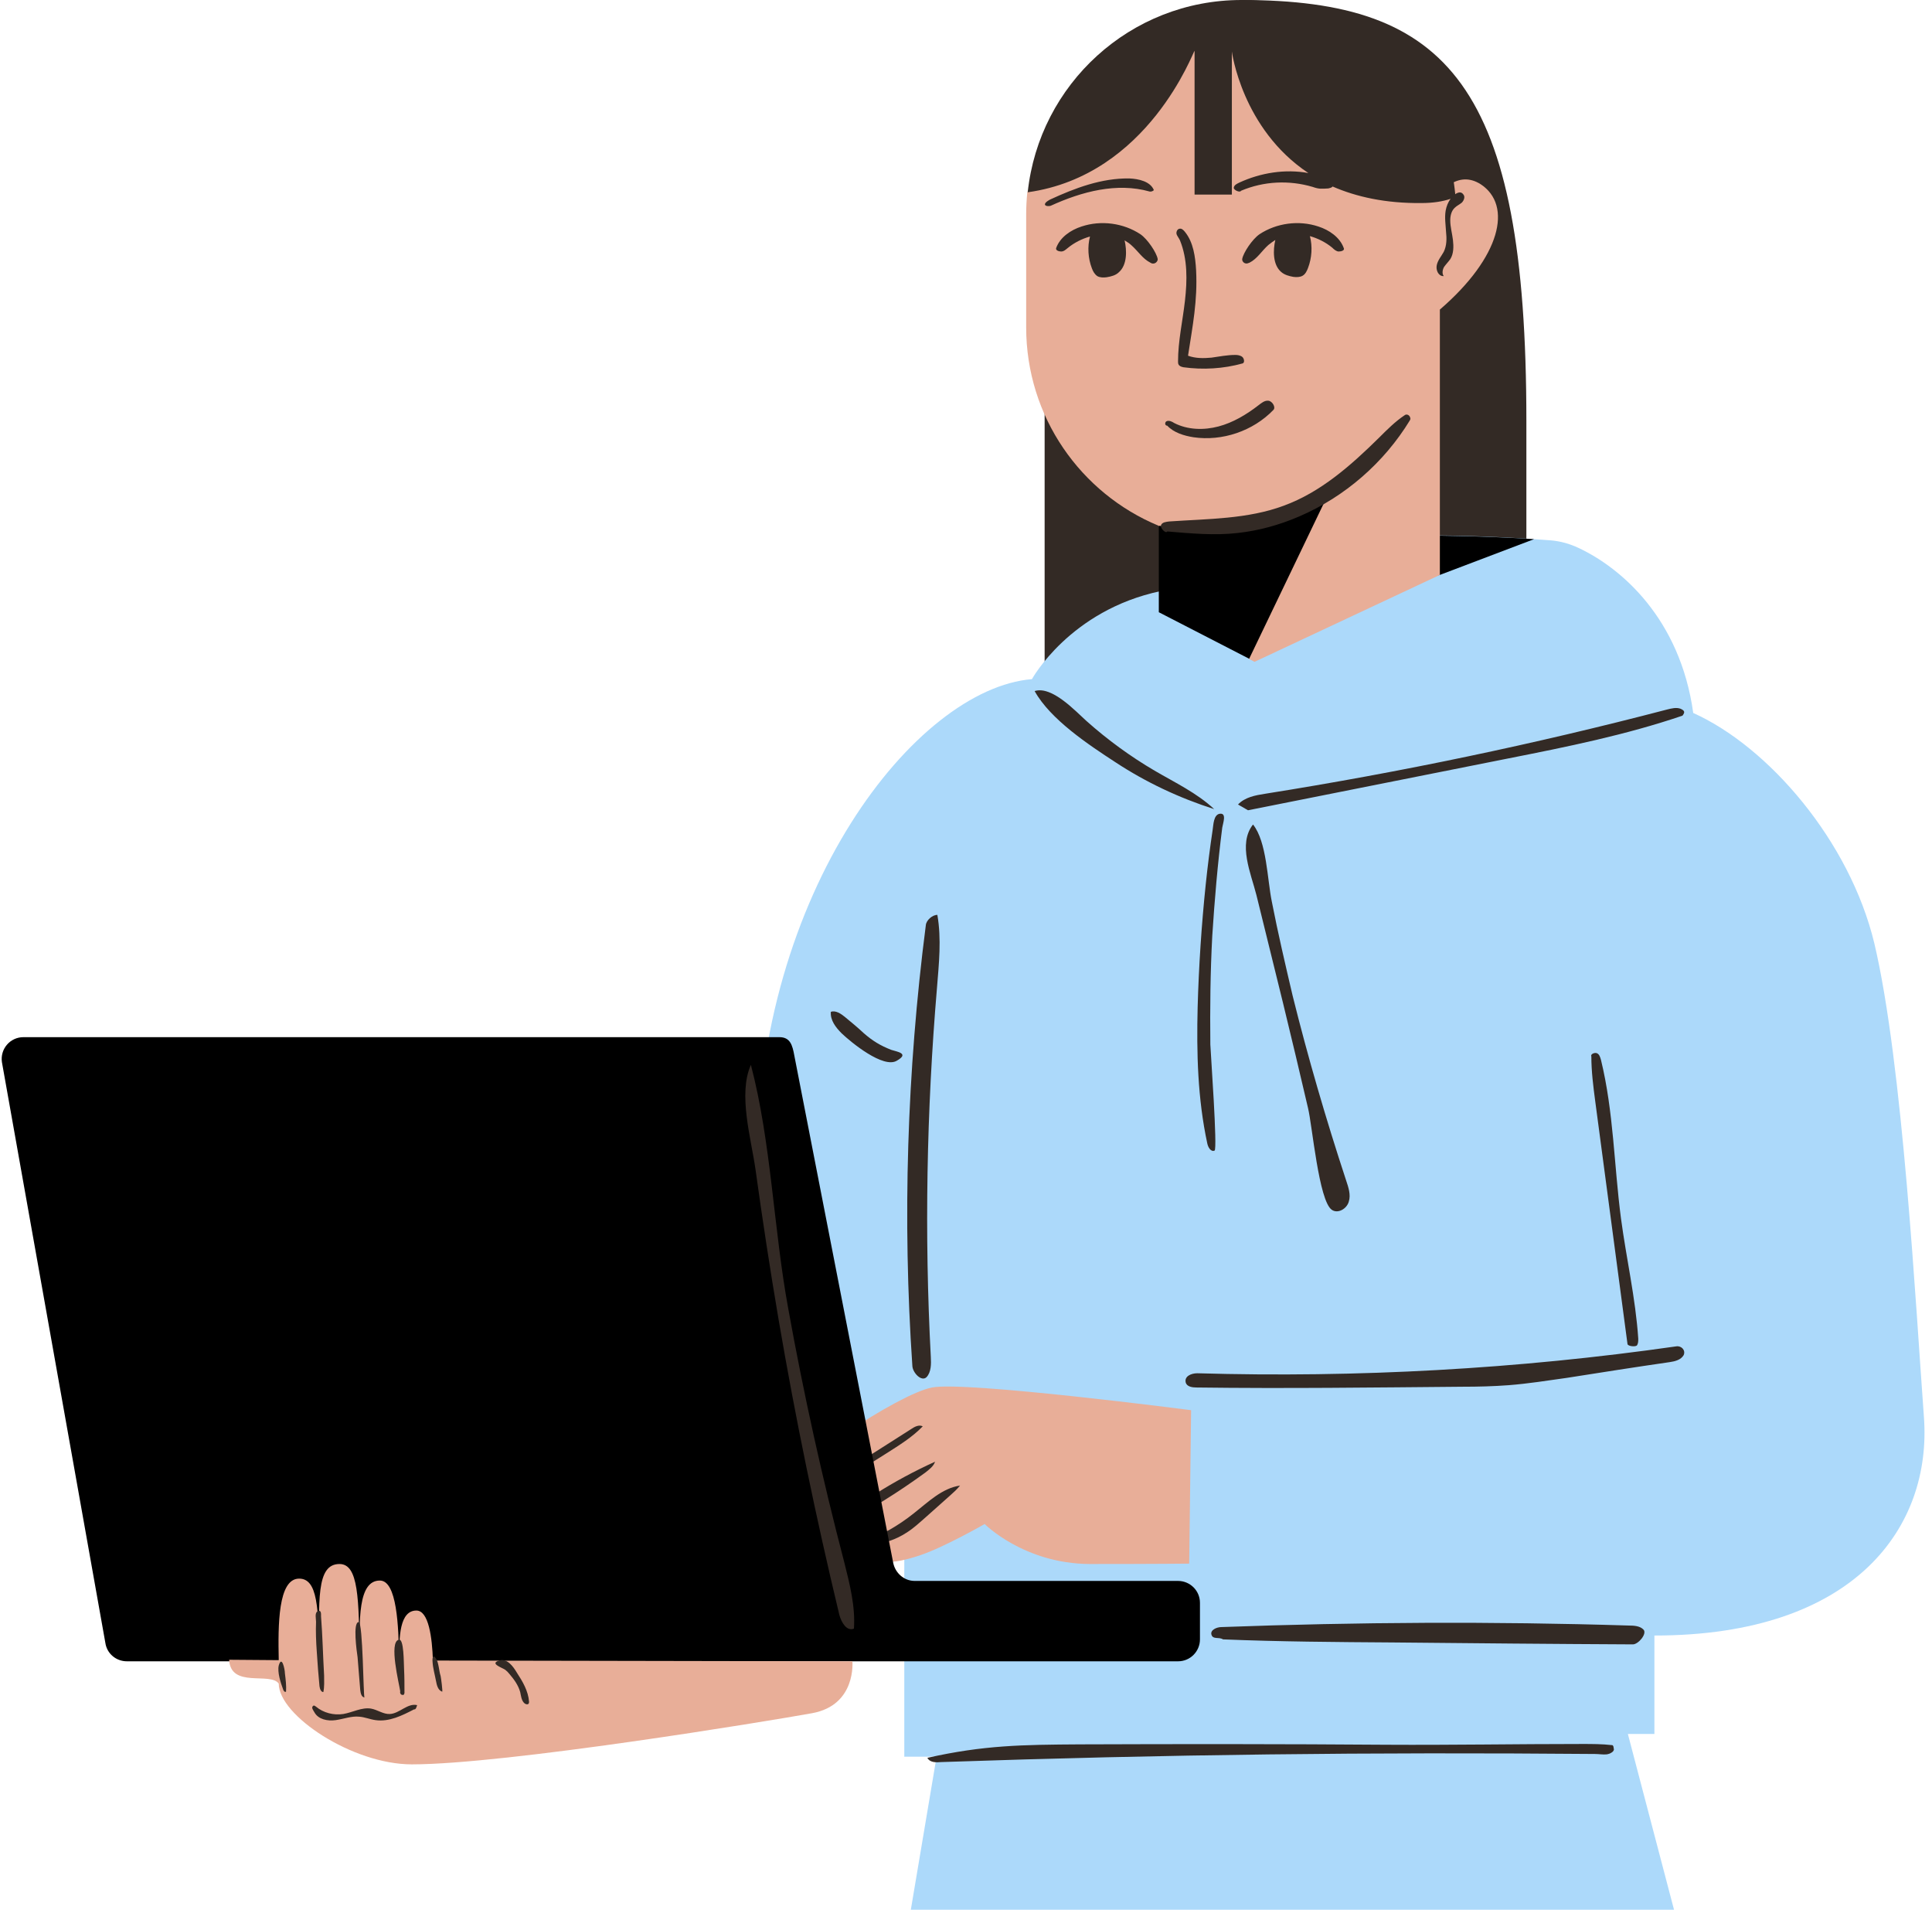
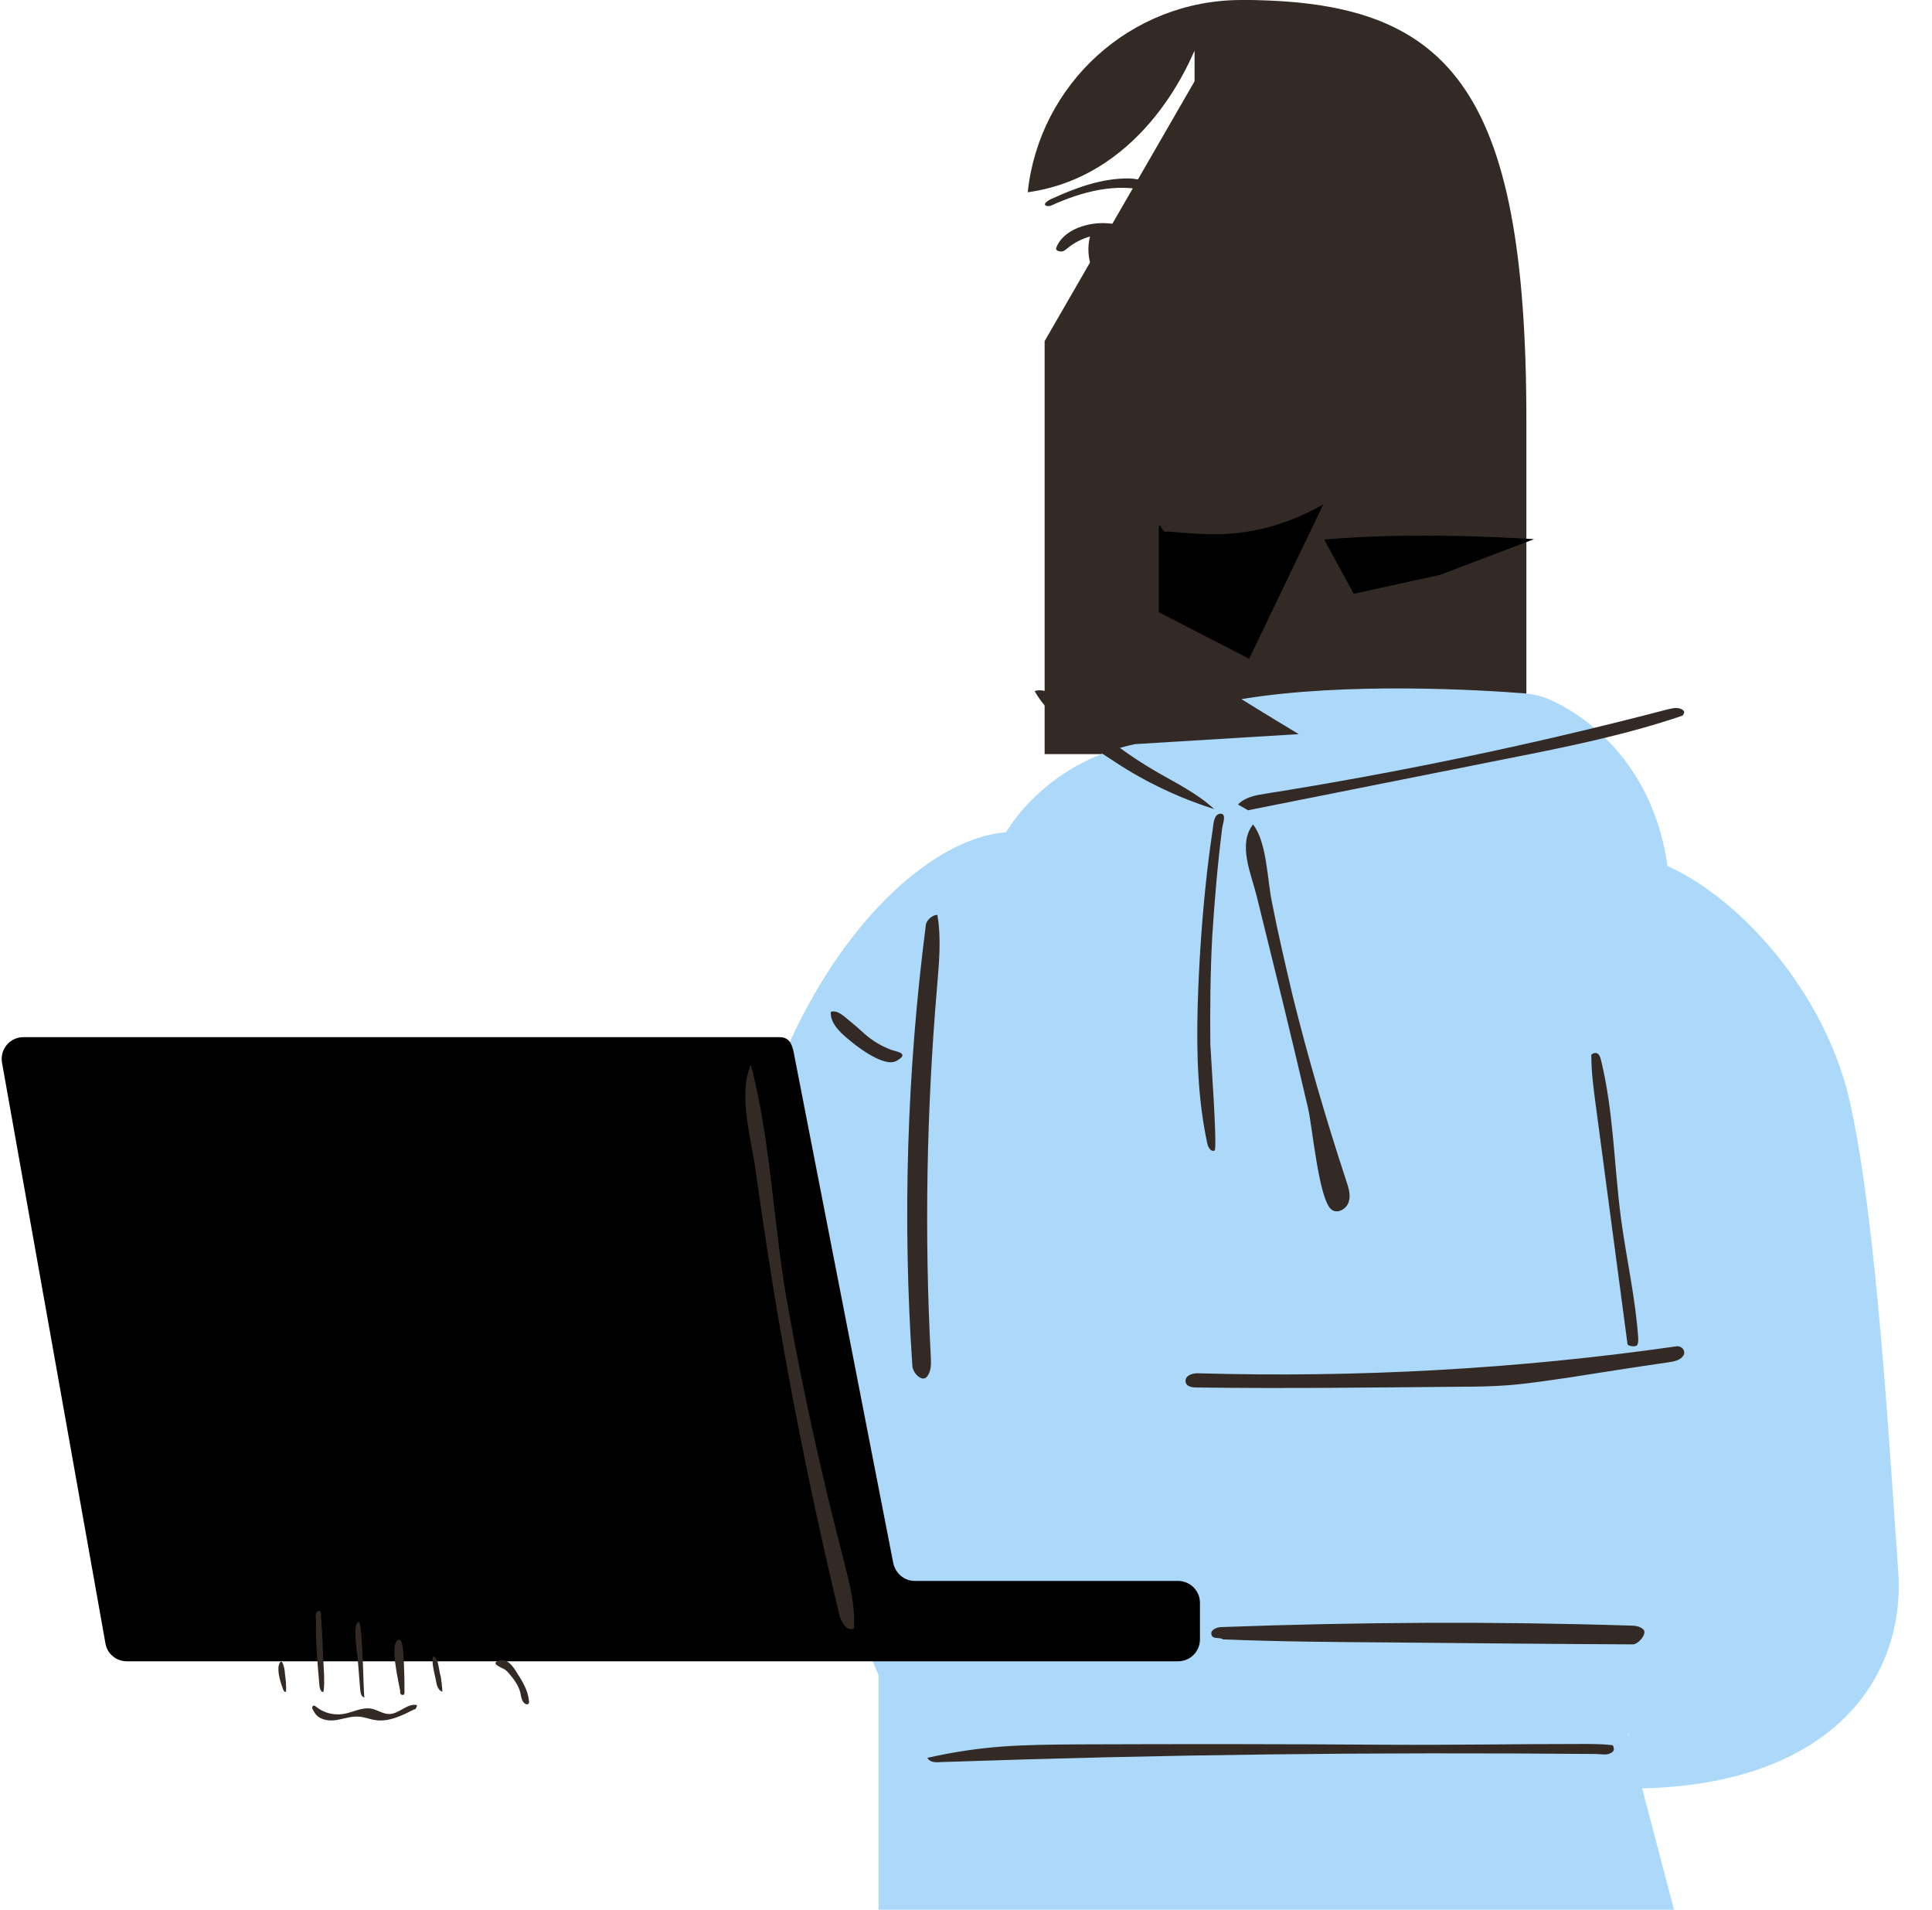
<svg xmlns="http://www.w3.org/2000/svg" fill="#000000" height="496.6" preserveAspectRatio="xMidYMid meet" version="1" viewBox="-0.5 0.0 502.5 496.6" width="502.5" zoomAndPan="magnify">
  <g id="change1_1">
    <path d="M322.4,0c53.8,0,74.1,22,74.1,109.5c0,59.5,0,86.6,0,86.6H271.2V88.7L322.4,0z" fill="#332a25" />
  </g>
  <g id="change2_1">
-     <path d="M429.7,450.9h-6.8l12,45.7H236.4l6.7-39.8h-8.4v-61l-38.4-92.1c0-71.9,41.4-124.6,71.6-127.1 c0,0,9.8-17.9,33.5-22.9l42.6-2.6c-9-5.4-14.9-9.1-14.9-9.1c27.1-4.5,62.2-2.4,73.6-1.5c2.6,0.2,5.1,0.9,7.4,2 c11.1,5.2,26.4,18.4,29.8,42.9c0,0,0,0,0,0c19.6,8.8,40.7,33.3,47.1,59.9c7.4,31.2,10.8,94.8,12.9,123.2s-17.7,56.8-70.1,56.8V450.9 z" fill="#acd9fa" />
+     <path d="M429.7,450.9h-6.8l12,45.7H236.4h-8.4v-61l-38.4-92.1c0-71.9,41.4-124.6,71.6-127.1 c0,0,9.8-17.9,33.5-22.9l42.6-2.6c-9-5.4-14.9-9.1-14.9-9.1c27.1-4.5,62.2-2.4,73.6-1.5c2.6,0.2,5.1,0.9,7.4,2 c11.1,5.2,26.4,18.4,29.8,42.9c0,0,0,0,0,0c19.6,8.8,40.7,33.3,47.1,59.9c7.4,31.2,10.8,94.8,12.9,123.2s-17.7,56.8-70.1,56.8V450.9 z" fill="#acd9fa" />
  </g>
  <g id="change3_1">
    <path d="M398.5,140.2l-24.5,9.3l-22.4,4.9l-7.7-14.1C364.9,138.5,387.1,139.5,398.5,140.2z" fill="#000000" />
  </g>
  <g id="change4_1">
-     <path d="M309.3,366.7l-0.5,39.9c0,0-8.8,0.1-25.9,0.1c-17.1-0.1-27.3-10.4-27.3-10.4s-10.6,6.1-17,8.2 c-6.4,2.1-13.4,3.4-11.5-3.9c-7.1,2.1-10.9-1.7-10.3-4.3c-7.7,0.2-8.4-6.7-8.4-6.7s-3.4,1.3-3.8-3.3c-0.4-4.6,28.5-23.8,37.3-25.5 S309.3,366.7,309.3,366.7z M384.6,47.9c-3-1.9-5.7-1.4-7.9,0c-8.5-19.1-26.6-45.1-54.3-45.1l-1.4-0.7c-28.9,0-45.8,25.4-54.3,47.9 c-0.2,1.9-0.3,3.9-0.3,5.9v29.2c0,23.3,14.2,43.2,34.4,51.6l23.5,34.6l1.5,0.8l48.2-22.6v-69C389.8,66.9,393,53.4,384.6,47.9z" fill="#e8ae98" />
-   </g>
+     </g>
  <g id="change1_2">
-     <path d="M237.2,393.5c3.7-2.9,7.3-6.5,12-7.2c-0.8,1-1.7,1.8-2.6,2.6c-2.1,1.9-4.3,3.8-6.4,5.7c-1.6,1.4-3.2,2.9-5,4 c-2.6,1.7-5.6,2.7-8.7,3.1c-0.2,0-0.3-1.2-0.2-1.3c0.2-0.4,0.6-0.4,0.9-0.7c1-0.7,2.4-1.2,3.5-1.8 C233,396.6,235.2,395.1,237.2,393.5z M227.3,388.4c-2.4,1.5-4.8,3.2-7.2,4.9c-0.8,0.6-2.9,1.6-3.4,2.4c-0.6,1.1,0.3,1.4,1.5,0.8 c7.7-3.9,15-8.5,22-13.6c1-0.8,2.1-1.6,2.5-2.8C237.4,382.5,232.2,385.3,227.3,388.4z M210.3,388c-0.5,0.3-2.4,1.2-1.6,2 c0.6,0.6,3.5-1.4,4.1-1.7c5.9-3.2,11.6-6.8,17.3-10.4c3.3-2.1,6.7-4.2,9.4-7c-1-0.5-2.1,0.1-3,0.7c-6,3.8-11.9,7.6-17.9,11.4 C215.9,384.8,213.1,386.4,210.3,388z" fill="#332a25" />
-   </g>
+     </g>
  <g id="change3_2">
    <path d="M237.4,411.1h68.5c3.1,0,5.7,2.5,5.7,5.7v9.5c0,3.1-2.5,5.7-5.7,5.7h-70.1H135.4H32.5c-2.8,0-5.2-2-5.6-4.8 l-26.9-151c-0.5-3.4,2.1-6.5,5.6-6.5h196.6c2.8,0,3.4,2,3.9,4.8l25.7,131.8C232.3,409,234.6,411.1,237.4,411.1z M345.1,128.2 c-24.2,12.6-44.2,8.5-44.2,8.5v22.5l23.5,12.1L345.1,128.2z" fill="#000000" />
  </g>
  <g id="change4_2">
-     <path d="M72,431.7c-0.2-9.1-0.2-21.2,5.3-21.2c4.8,0,5.1,7.5,5.2,21.2l0.1,0c-0.2-15.5-0.9-25,5.2-25 c4.9,0,5.1,8.7,5.2,25l0.1,0c-0.2-10.5-0.5-20.7,5.2-20.7c4.4,0,4.9,11.6,5,20.8l0.1,0c-0.2-6.3,0.1-13,4.4-13c3.2,0,4.1,7,4.3,13 l109.1,0.2c0,0,1.1,11.4-10.5,13.5c-11.6,2.1-79.8,13.3-104.1,13.3c-15.4,0-34.6-12.7-34.6-21c-2.2-3.1-12.5,1.3-12.9-6.2L72,431.7z" fill="#e8ae98" />
-   </g>
+     </g>
  <g id="change1_3">
    <path d="M266.8,50c3-28.1,26.7-50,55.6-50c29,0,52.9,22.2,55.6,50.5c0.1-0.1,0.2-0.1,0.3-0.2 c0.8-0.4,1.4-0.4,1.9,0.4c0.4,0.6,0,1.5-0.5,2c-0.6,0.5-1.3,0.8-1.8,1.3c-0.9,0.8-1.2,2.1-1.2,3.3c0,1.7,0.5,3.4,0.7,5.1 s0.2,3.6-0.7,5c-0.5,0.7-1.1,1.3-1.6,2c-0.4,0.7-0.6,1.7-0.1,2.4c-0.2,0,0.1,0-0.1,0c-1.3,0-2-1.6-1.7-2.9c0.3-1.3,1.2-2.3,1.8-3.4 c0.8-1.6,0.8-3.5,0.6-5.3c-0.1-1.8-0.4-3.6-0.1-5.4c0.2-1.1,0.6-2.2,1.3-3.1c-2.1,0.7-4.6,1.1-7.6,1.1c-9.3,0.1-16.9-1.6-23.1-4.3 c-0.2,0.3-0.7,0.4-1.1,0.5c-1.8,0.1-2.4,0.2-4.1-0.4c-6.1-1.8-12.7-1.5-18.6,1c-0.3,0.6-2-0.2-1.9-0.8c0.1-0.7,0.8-1,1.4-1.3 c5.6-2.6,12-3.6,18-2.5c-17.3-11.5-19.9-31.6-19.9-31.6v37.2h-9.7V13.2C309.9,13.2,298.3,45.6,266.8,50z M103.8,440.6 c0.2,0.2,0.7,0.2,0.8,0c0-0.1,0-0.2,0.1-0.3c0-2.1,0-4.2-0.1-6.2c-0.1-1.6,0-8.2-1.4-7.7c-2.6,0.6,0.1,11.4,0.4,13.4 C103.5,440.1,103.6,440.4,103.8,440.6z M310.6,70.3c-0.2-3.5-0.7-7.3-2.9-10c-0.4-0.5-0.9-1-1.5-0.8c-0.5,0.1-0.8,0.8-0.7,1.3 c0.1,0.5,0.7,1.2,0.9,1.7c2,4.9,1.9,10.4,1.3,15.7c-0.6,5.3-1.8,10.5-1.8,15.8c0,0.3,0,0.6,0.2,0.9c0.3,0.4,0.8,0.5,1.2,0.6 c5.1,0.7,10.4,0.4,15.4-1c0.6-0.2,0.4-1.3-0.1-1.7c-0.5-0.4-1.2-0.5-1.8-0.5c-2.1,0-4.1,0.4-6.2,0.7c-2.1,0.2-4.2,0.2-6.1-0.5 C309.7,84.7,311,78.2,310.6,70.3z M268.6,179.7c4.1,7.4,14.1,14,21,18.5c7.9,5.2,16.6,9.3,25.7,12.2c-4.5-4.2-10.2-6.9-15.5-10 c-6.3-3.7-12.2-8-17.7-12.9C279.1,184.8,273.1,178.3,268.6,179.7z M347.7,65.4c0.7,0,1.6-0.3,1.3-0.9c-1-2.8-3.8-4.7-6.6-5.6 c-5.1-1.7-10.9-0.9-15.3,2c-1.9,1.3-4.2,4.8-4.5,6.4c-0.1,0.5,0.3,1.1,0.9,1.2c0.3,0.1,0.7-0.1,1-0.2c2-1,3.2-3.1,4.9-4.6 c0.6-0.5,1.2-0.9,1.8-1.3c-0.6,2.6-0.7,6.4,1.5,8.3c0.9,0.8,2.1,1.1,3.2,1.3c0.8,0.1,1.7,0.1,2.4-0.3c0.7-0.4,1.1-1.2,1.4-2 c1-2.6,1.2-5.6,0.5-8.3c2.1,0.6,4.1,1.6,5.8,3C346.5,64.9,347.1,65.4,347.7,65.4z M337.4,134.3c11.9-5.1,22.1-14,28.8-25 c0.1-0.2,0.2-0.4,0.1-0.6c0,0,0,0,0,0c-0.1-0.7-0.9-1.2-1.5-0.7c-2.4,1.6-4.5,3.7-6.6,5.8c-7.3,7.2-15.2,14.2-24.8,17.7 c-9.4,3.5-19.7,3.4-29.8,4.1c-0.8,0.1-1.8,0.2-2.1,0.9c-0.4,0.7,1.2,2.4,1.6,1.7c6.1,0.5,12.2,1.1,18.3,0.4 C326.9,138,332.3,136.5,337.4,134.3z M293.2,46.4c-7.2-0.1-14.1,2.5-20.6,5.5c-0.5,0.3-1.1,0.6-1.3,1.1c-0.2,0.6,0.9,0.7,1.5,0.5 c8.1-3.7,17.2-6.1,25.7-3.7c0.3,0.1,1-0.1,1.1-0.4C298.7,47.2,295.7,46.5,293.2,46.4z M321.5,209.2l2.6,1.5 c22.6-4.5,45.2-9,67.8-13.5c15.2-3,30.5-6.1,45.2-11.1c0.7-0.9,0.6-1.3-0.5-1.8c-1.1-0.4-2.3-0.1-3.5,0.2 c-34.4,9-69.3,16.3-104.5,21.9C326,206.8,323.3,207.3,321.5,209.2z M330.3,234.5c-1.2-5.8-1.3-15.6-4.9-20.1 c-4,5.1-0.5,12.8,0.9,18.4c2.3,9.3,4.6,18.7,6.9,28c2.2,9.1,4.4,18.2,6.5,27.3c1.1,4.4,2.8,24.2,6.2,26.5c1.6,1.1,3.9-0.3,4.4-2.1 c0.6-1.8-0.1-3.8-0.7-5.6c-5.2-15.8-9.9-31.9-13.9-48C333.8,250.8,331.9,242.7,330.3,234.5z M415.9,275.6c-0.2-0.7-0.4-1.4-1-1.7 c-0.6-0.3-1.8,0.2-1.5,0.8c0,3.9,0.5,7.8,1,11.6c2.8,21.1,5.6,42.2,8.4,63.2c0.1,0.6,2.2,0.8,2.5,0.3c0.3-0.5,0.3-1.1,0.3-1.7 c-0.7-10.5-3.1-20.8-4.5-31.3C419.3,303.1,419.2,289.1,415.9,275.6z M298.7,68.3c0.3,0.2,0.6,0.3,1,0.2c0.5-0.1,1-0.7,0.9-1.2 c-0.3-1.6-2.6-5.1-4.5-6.4c-4.4-2.9-10.2-3.7-15.3-2c-2.8,0.9-5.6,2.8-6.6,5.6c-0.2,0.6,0.7,0.9,1.3,0.9c0.7,0,1.2-0.5,1.7-0.9 c1.7-1.4,3.7-2.4,5.8-3c-0.7,2.7-0.5,5.7,0.5,8.3c0.3,0.8,0.7,1.5,1.4,2c0.7,0.4,1.6,0.4,2.4,0.3c1.2-0.2,2.4-0.5,3.2-1.3 c2.2-1.9,2.1-5.7,1.5-8.3c0.6,0.4,1.3,0.8,1.8,1.3C295.5,65.3,296.7,67.3,298.7,68.3z M317.4,215.2c0.2-1.2,1.2-3.8-0.6-3.6 c-1.7,0.2-1.7,3-1.9,4.2c-0.7,4.7-1.3,9.4-1.8,14.2c-1.1,10.6-1.8,21.2-2.1,31.9c-0.3,11.9,0,23.8,2.5,35.4c0.2,1,0.9,2.3,1.9,1.9 c0.8-0.3-1-25.1-1.1-27.6c-0.1-9.4,0-18.8,0.5-28.2C315.4,234.1,316.2,224.6,317.4,215.2z M303,109.5c-0.6,0.2-0.6,1.2,0.1,1.2 c1.7,1.8,4.3,2.6,6.8,3c7.5,1.1,15.5-1.6,20.8-7.1c0.7-0.7-0.3-2.3-1.3-2.4c-1-0.1-1.8,0.6-2.6,1.2c-3.1,2.4-6.6,4.5-10.4,5.5 s-8,0.9-11.5-0.9C304.3,109.6,303.6,109.3,303,109.5z M204.5,340.2c-3.8-20.7-4.4-43.1-9.7-63.3c-3.4,7.6,0.1,19.3,1.2,27.2 c1.8,13,3.8,26.1,6,39c4.4,25.8,9.7,51.4,15.8,76.8c0.5,1.9,1.9,4.4,3.8,3.6c0.4-5.8-1.1-11.6-2.5-17.2 C213.4,384.5,208.5,362.4,204.5,340.2z M241.6,352.9c-1.7-32-1.1-64.1,1.6-96c0.5-6.3,1.2-12.7,0.1-19c-1.3,0-2.9,1.4-3,2.7 c-4.9,38-6.1,76.4-3.5,114.6c0.1,1.8,2.4,4.2,3.7,2.9C241.7,356.8,241.7,354.7,241.6,352.9z M231.3,273c-2.8-1.1-4.8-2.3-7.1-4.3 c-1.6-1.5-3.3-2.9-5-4.3c-1-0.8-2.3-1.7-3.6-1.3c-0.2,2.2,1.3,4.1,2.8,5.6c2.4,2.3,10.9,9.3,14.4,7.1 C236.1,273.9,232.8,273.5,231.3,273z M418.8,453.8c-2.6-0.3-5.2-0.3-7.8-0.3c-16.8,0-34,0.3-50.9,0.2c-26.6-0.2-53.1-0.2-79.7-0.1 c-15,0.1-25,0.2-39.7,3.5c0.7,1.3,2.3,1.2,3.7,1.1c58.3-2,111.6-2.6,169.9-2.1c1.1,0,2.1,0.2,3.1,0.1c0.5-0.1,0.9-0.2,1.3-0.5 c0.4-0.2,0.7-0.7,0.5-1.1C419.2,454.3,419.1,453.8,418.8,453.8z M423.1,422.7c-35.3-1.1-70.6-0.9-105.9,0.4c-1.3,0-3,0.8-2.6,2 c0.4,1.3,1.9,0.5,3,1.2c14.7,0.6,29.3,0.7,44,0.8c20.9,0.2,41.7,0.4,62.6,0.5c1.4,0,3.7-2.7,2.8-3.8 C426.1,422.8,424.5,422.7,423.1,422.7z M435.5,350.1c-41.2,5.9-83,8.2-124.6,7c-1.6,0-3.4,0.8-3,2.4c0.3,1.1,1.7,1.3,2.8,1.3 c23.1,0.3,46.2,0,69.3-0.2c4,0,7.9-0.1,11.9-0.4c5.1-0.4,10.1-1.2,15.1-1.9c8.9-1.4,17.8-2.8,26.8-4.1c1.4-0.2,2.9-0.6,3.6-1.8 C438,351.1,436.8,349.9,435.5,350.1z M133.9,434.9c-0.9-1.5-2.5-3.8-4.6-3.1c-2.5,0.8,0.7,1.8,1.6,2.4c0.4,0.3,0.8,0.7,1.1,1.1 c1.2,1.4,2.3,2.9,2.8,4.7c0.2,0.9,0.3,2,0.9,2.7c0.3,0.4,1,0.7,1.3,0.3c0.1-0.2,0.1-0.3,0.1-0.5 C136.9,439.7,135.4,437.2,133.9,434.9z M81.9,429.6c0.2,3,0.4,5.9,0.7,8.9c0.1,0.7,0.4,1.5,1,1.5c0.3-1.4,0.2-2.9,0.2-4.3 c-0.3-5.1-0.4-10.3-0.8-15.4c0-0.6,0.1-1.8-0.9-1.3c-0.8,0.4-0.4,2-0.4,2.7C81.6,424.2,81.7,426.9,81.9,429.6z M72,433.1 c-0.4,1.7,0.5,4.5,1.1,6.1c0.1,0.4,0.4,0.9,0.8,0.7c0.1-1.6-0.1-3.2-0.3-4.8C73.6,434.1,72.8,430.3,72,433.1z M100.9,445.7 c-1.7,0.1-3.2-1.1-4.9-1.4c-2.4-0.4-4.8,1-7.2,1.4c-2.5,0.4-5.2-0.3-7.1-1.9c-0.1-0.1-0.3-0.2-0.5-0.3c-0.3,0-0.5,0.3-0.5,0.6 s0.5,1,0.6,1.2c1,1.8,3.4,2.3,5.5,2s4.1-1.1,6.1-0.9c1.5,0.1,2.8,0.7,4.3,0.9c3.5,0.5,6.9-1.2,10-2.8c0.5,0.1,0.6-0.6,0.8-1.1 C105.5,442.8,103.4,445.6,100.9,445.7z M112.9,431.3c-0.7-1.1-1-0.4-0.9,0.8c0.1,1.7,0.6,3.4,0.9,5c0.2,1.1,0.5,2.4,1.6,2.8 c0.2,0.1-0.3-3.7-0.4-4.1C113.7,434.7,113.6,432.2,112.9,431.3z M93.2,439.5c0.1,0.8,0.3,1.8,1.1,1.9c-0.3-0.1-0.4-19.6-1.5-19.6 c-1.6,0-0.5,7.8-0.3,9.1C92.7,433.8,93,436.7,93.2,439.5z" fill="#332a25" />
  </g>
</svg>